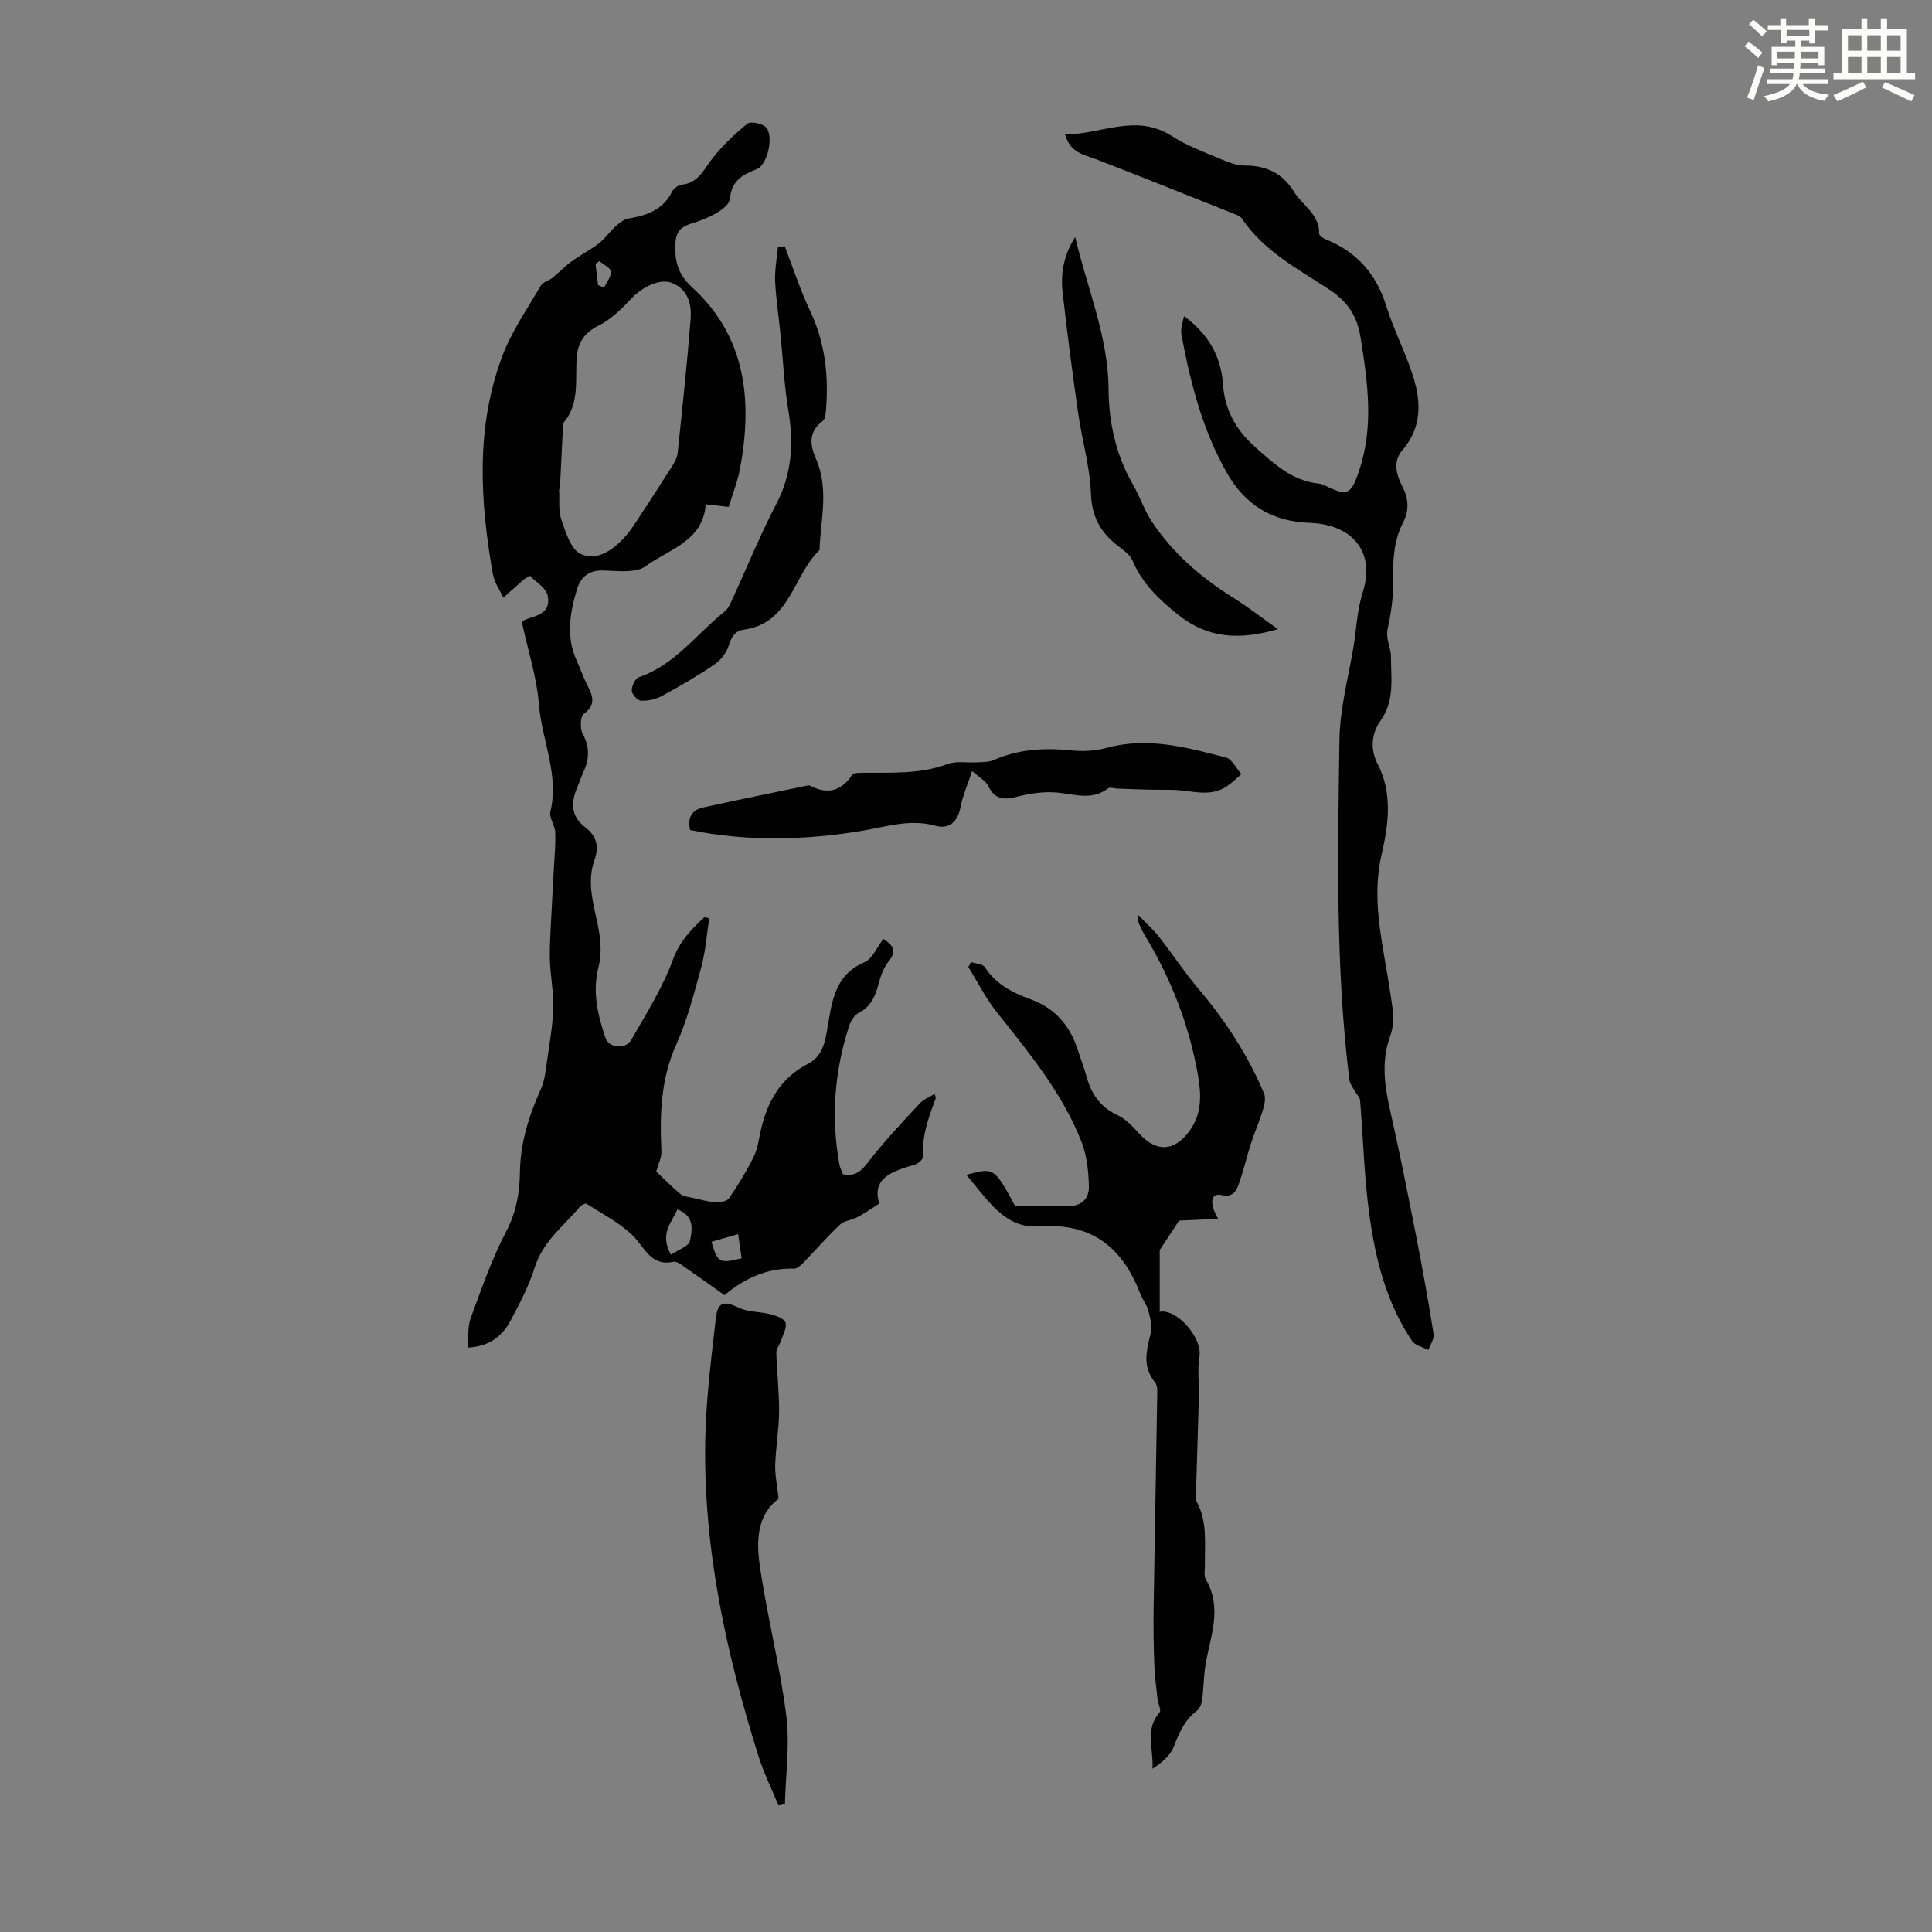
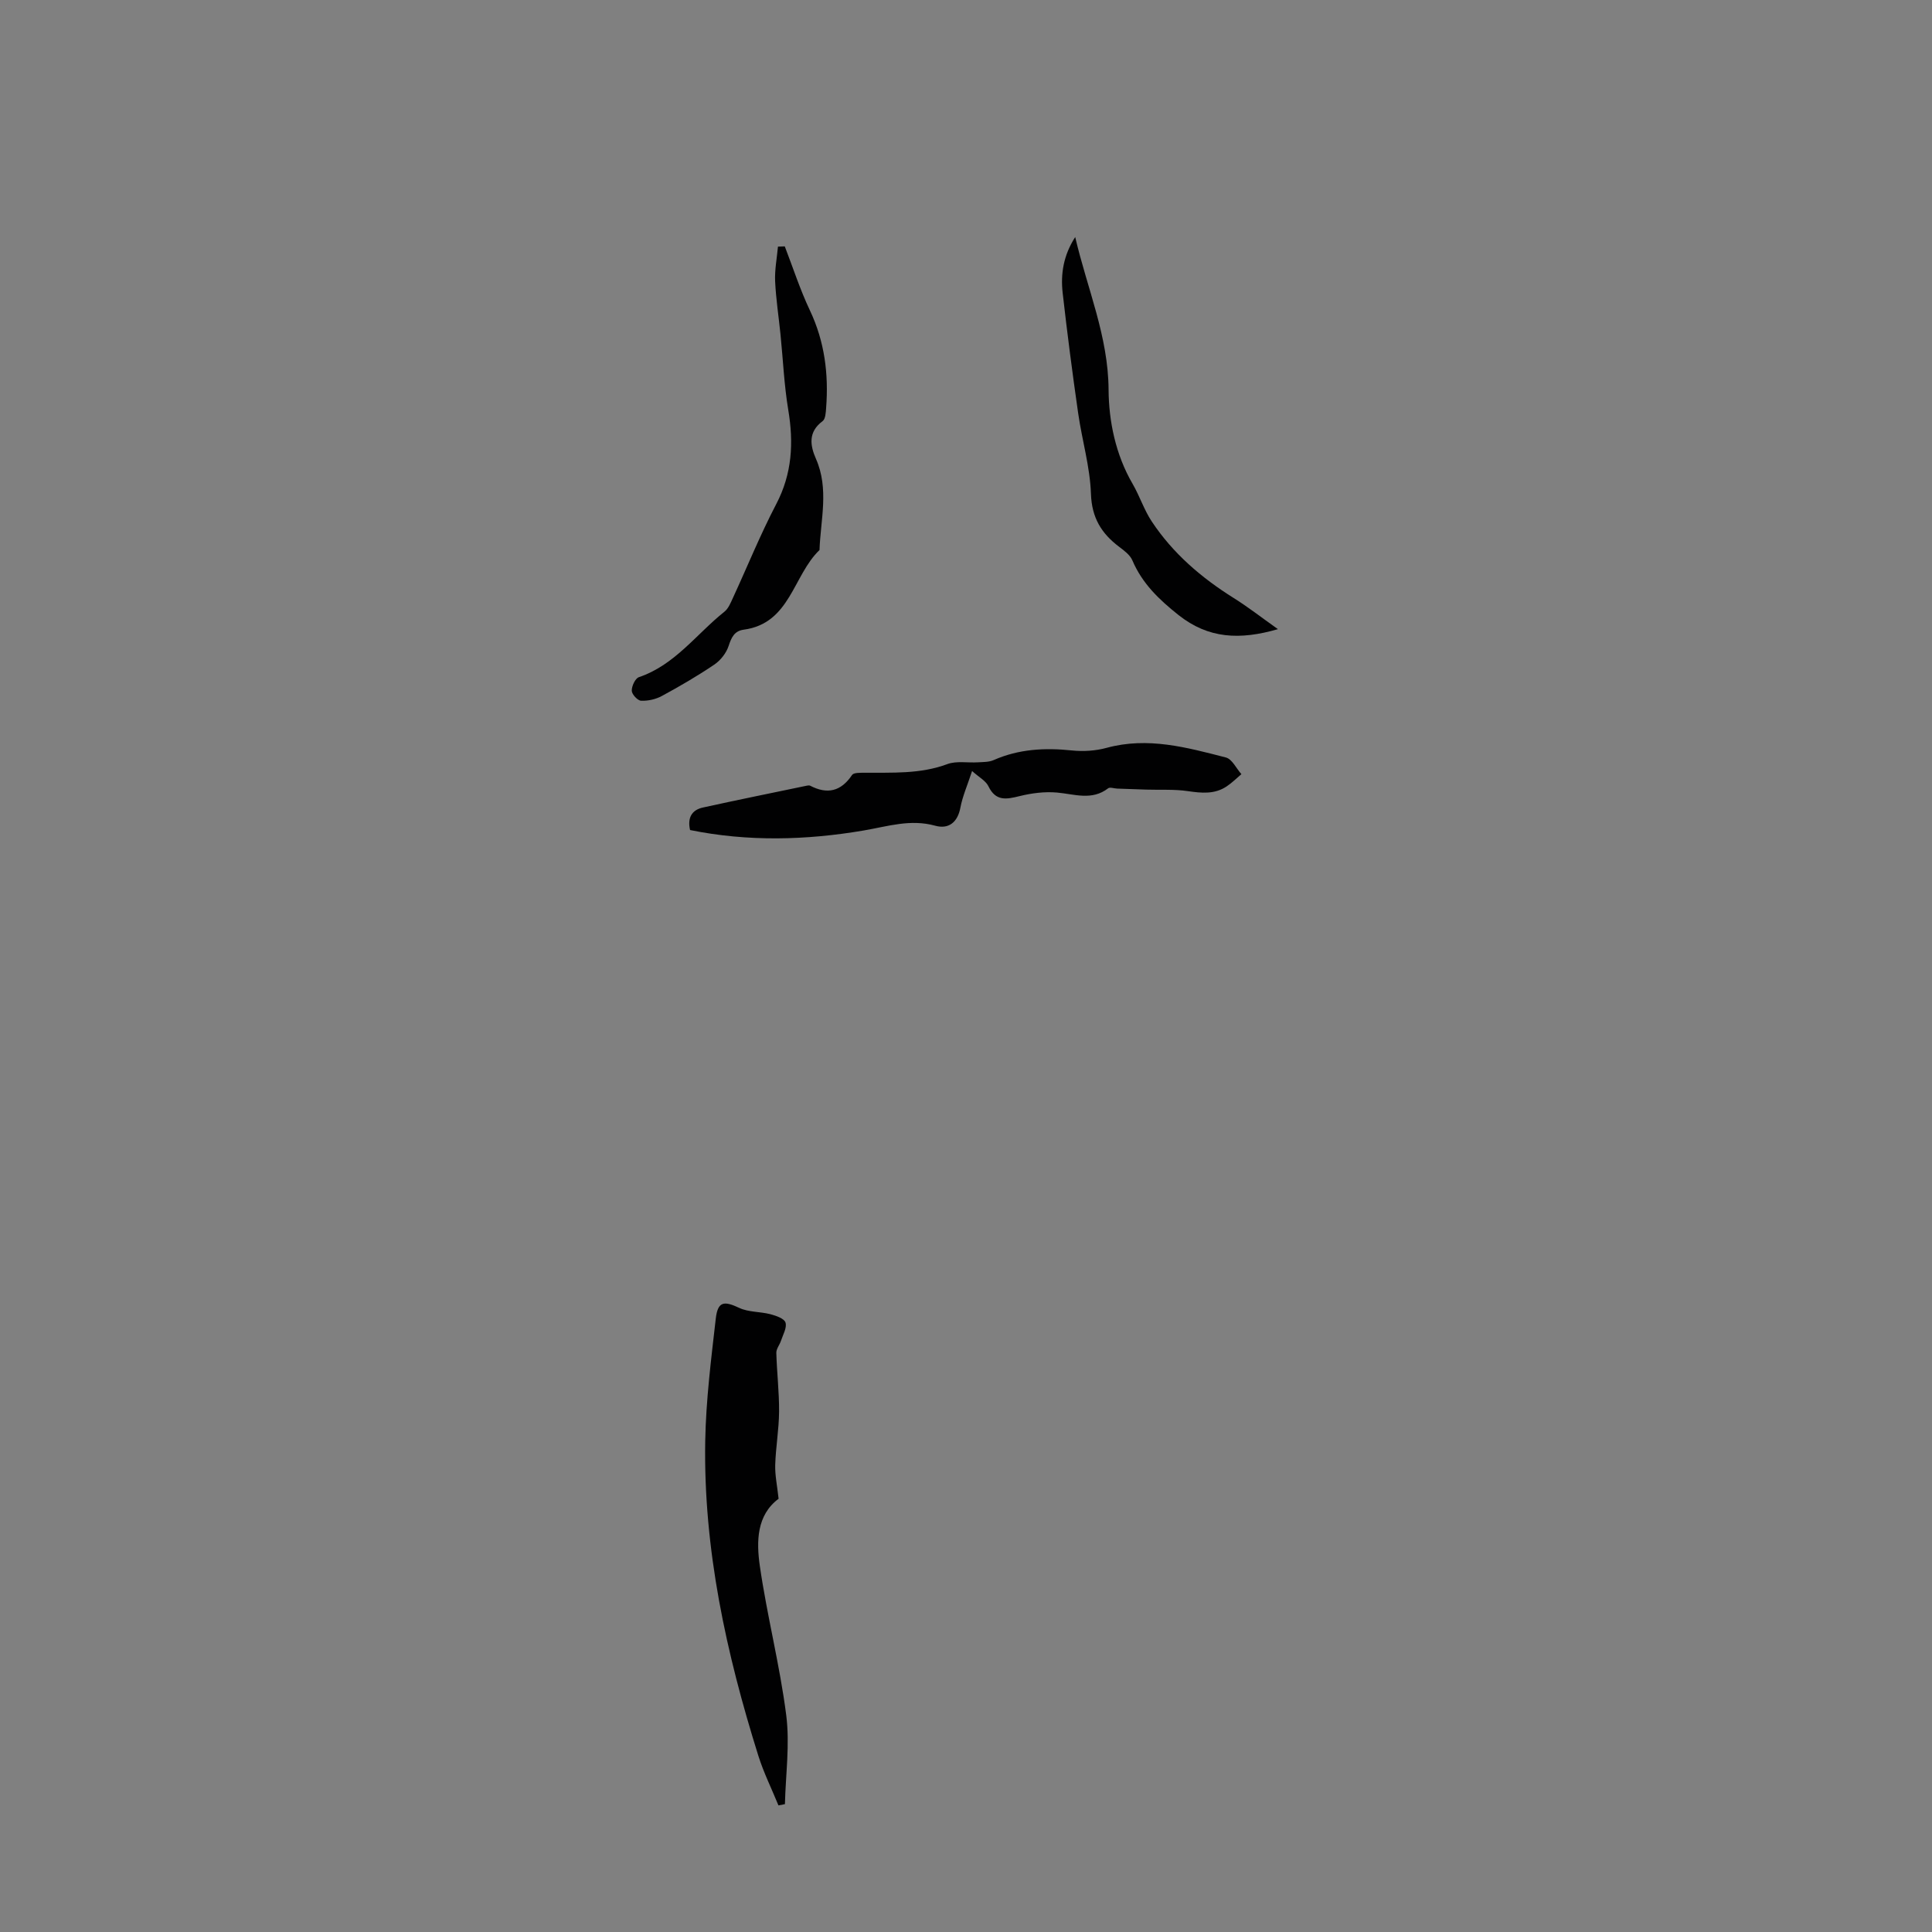
<svg xmlns="http://www.w3.org/2000/svg" enable-background="new 0 0 400 400" viewBox="0 0 400 400">
  <rect x="0" y="0" width="400" height="400" fill="#808080" stroke="none" />
-   <path d="m361.2 9.6.8-1c.9.7 1.9 1.4 2.9 2.3l-.9 1.1c-1-1-2-1.8-2.8-2.4zm.5 10.6c.9-2.1 1.6-4.3 2.3-6.7.4.2.8.4 1.3.6-.7 2.1-1.5 4.3-2.2 6.6zm.4-15.2.9-.9c1 .8 2 1.6 2.8 2.4l-1 1c-.9-.9-1.8-1.7-2.7-2.5zm12.5-1.2h1.2v1.4h2.7v1.1h-2.7v2.7h-1.2v-.6h-1.8v1.3h4.9v3.8h-1.2v-.5h-3.7c0 .4-.1.9-.1 1.2h5.1v1h-5.2c0 .5-.1.9-.2 1.2h6v1h-5.2c1.1 1.3 2.9 2 5.5 2.2-.4.4-.7.8-.9 1.3-2.9-.5-4.8-1.6-5.7-3.5h-.1c-.8 1.7-2.7 2.9-5.9 3.6-.2-.4-.6-.8-.9-1.1 2.8-.6 4.6-1.4 5.4-2.5h-4.8v-1h5.3c.1-.3.2-.7.2-1.2h-4.9v-1h5c0-.4 0-.8.1-1.2h-3.5v.5h-1.2v-3.8h4.9v-1.3h-1.8v.5h-1.2v-2.7h-2.7v-1h2.6v-1.4h1.2v1.4h4.7v-1.4zm-6.6 8.3h3.6c0-.4 0-.9 0-1.4h-3.6zm1.9-4.6h4.7v-1.3h-4.7zm6.6 3.2h-3.7v1.4h3.7z" fill="#fbfcfa" />
-   <path d="m385.3 3.8h1.3v2.2h2.8v-2.2h1.3v2.2h4.1v9.1h1.7v1.3h-16.9v-1.3h1.7v-9.1h4.1v-2.2zm.4 13.1.7 1.2c-1.8.9-3.8 1.9-6 2.9-.2-.4-.5-.8-.8-1.3 2.3-1 4.3-1.9 6.1-2.8zm-3.1-6.4h2.8v-3.2h-2.8zm0 4.6h2.8v-3.3h-2.8zm4-4.6h2.8v-3.2h-2.8zm0 4.6h2.8v-3.3h-2.8zm3.7 1.9c2.1.9 4.1 1.8 6.1 2.7l-.7 1.3c-2.2-1.1-4.2-2-6.1-2.9zm3.2-9.7h-2.8v3.2h2.8zm-2.8 7.8h2.8v-3.3h-2.8z" fill="#fbfcfa" />
  <g fill="#010102">
-     <path d="m150.87 104.95c-1.88-.21-3.2-.36-4.75-.54-.58 7.7-7.65 9.29-12.41 12.79-2.07 1.52-5.86.99-8.85.91-3.05-.09-4.67 1.44-5.43 3.97-1.45 4.87-2.28 9.81-.02 14.73.74 1.62 1.32 3.33 2.12 4.92 1.11 2.19 2.04 4.09-.66 6.07-.74.54-.81 3.04-.23 4.13 1.41 2.65 1.43 5.07.24 7.68-.46 1.01-.8 2.09-1.25 3.11-1.42 3.24-1.59 6.23 1.59 8.61 2.37 1.77 2.82 4.04 1.85 6.77-2.04 5.77.74 11.21 1.21 16.81.14 1.71.09 3.53-.34 5.17-1.35 5.14-.21 10.01 1.41 14.79.73 2.16 4.17 2.46 5.35.41 3.1-5.4 6.48-10.77 8.61-16.56 1.42-3.87 3.81-6.31 6.53-8.83.33.08.67.15 1 .23-.52 3.33-.75 6.75-1.62 9.99-1.49 5.48-2.92 11.06-5.23 16.21-3.22 7.17-3.4 14.52-3.05 22.08.06 1.23-.62 2.49-1.07 4.15 1.45 1.38 3.16 3.12 5.02 4.68.58.49 1.56.56 2.37.74 1.59.36 3.19.82 4.8.93.96.06 2.43-.16 2.87-.8 1.88-2.73 3.62-5.58 5.09-8.55.83-1.67 1.08-3.63 1.49-5.49 1.33-5.93 4.04-10.82 9.68-13.76 2.58-1.34 3.39-3.4 3.97-6.56.99-5.35 1.19-11.72 7.82-14.53 1.65-.7 2.58-3.1 3.91-4.81 2.12 1.35 2.79 2.55 1.11 4.62-1.01 1.25-1.64 2.93-2.06 4.52-.68 2.57-1.53 4.81-4.12 6.14-.87.45-1.63 1.57-1.95 2.55-3.11 9.41-3.84 19.01-2.1 28.78.13.74.51 1.44.76 2.11 2.6.51 3.83-.71 5.28-2.6 3.26-4.23 6.97-8.12 10.6-12.06.78-.85 1.99-1.3 3.1-1.99.12.54.27.79.21.97-1.46 3.87-2.88 7.73-2.6 12.01.04.55-1.05 1.5-1.78 1.71-4.66 1.31-8.94 2.82-7.29 8.03-1.98 1.24-3.25 2.14-4.63 2.86-1.12.59-2.63.66-3.49 1.48-2.69 2.55-5.14 5.36-7.73 8.02-.48.49-1.18 1.13-1.77 1.11-5.57-.17-10.24 1.97-14.43 5.49-3.07-2.17-6.03-4.29-9.02-6.36-.43-.3-1.07-.64-1.52-.55-4.84 1.04-6.02-3.15-8.62-5.6-2.73-2.57-6.2-4.37-9.41-6.41-.24-.15-1.07.27-1.38.63-3.35 3.97-7.64 7.15-9.32 12.5-1.2 3.8-3.08 7.43-4.97 10.97-1.69 3.17-4.26 5.44-8.93 5.68.19-2.15-.04-4.3.63-6.12 2.22-6.04 4.34-12.19 7.31-17.86 2.09-3.98 2.82-8.02 2.87-12.21.07-6.21 1.86-11.83 4.36-17.39.79-1.76.98-3.83 1.26-5.78.52-3.62 1.16-7.25 1.28-10.89.1-3.19-.53-6.4-.68-9.6-.1-2.2.03-4.4.13-6.6.2-4.32.47-8.63.69-12.95.13-2.44.37-4.9.27-7.33-.06-1.43-1.3-2.97-1-4.22 1.85-7.73-1.79-14.83-2.38-22.27-.44-5.54-2.22-10.98-3.54-17.06 1.42-1.26 6.32-.89 5.34-5.47-.34-1.6-2.49-2.81-3.68-4.06-.9.56-1.11.65-1.27.8-1.41 1.24-2.82 2.49-4.22 3.74-.74-1.63-1.87-3.2-2.17-4.91-2.65-15.14-3.56-30.31 1.93-45.02 1.93-5.17 5.21-9.86 8.01-14.68.44-.76 1.67-1.01 2.43-1.63 1.33-1.07 2.5-2.33 3.87-3.33 1.85-1.34 3.91-2.4 5.72-3.79 1.29-1 2.24-2.43 3.47-3.53.76-.69 1.7-1.44 2.66-1.6 3.77-.65 7.12-1.76 8.99-5.52.34-.68 1.3-1.41 2.05-1.49 3.27-.34 4.39-2.84 6.08-5.1 2.11-2.81 4.75-5.27 7.47-7.52.67-.55 2.86-.1 3.74.62 1.87 1.54.55 7.79-1.72 8.75-2.89 1.22-5.19 2.13-5.65 6.27-.22 1.95-4.65 4.05-7.51 4.88-2.59.74-3.6 1.78-3.73 4.19-.19 3.54.42 6.38 3.43 9.13 11.17 10.21 12.55 23.36 9.98 37.37-.47 2.71-1.53 5.31-2.38 8.12zm-34.96-3.65c-.05 0-.1 0-.15.01.12 2.12-.19 4.38.47 6.31.89 2.58 1.96 6.12 3.98 7.06 3.31 1.55 6.63-.73 9.09-3.44.9-.99 1.68-2.09 2.41-3.21 2.52-3.82 5.01-7.66 7.46-11.53.52-.82 1.03-1.78 1.13-2.72.96-9.22 1.96-18.43 2.68-27.67.24-3.06-.46-6.14-3.82-7.52-2.47-1.01-6.12.75-8.47 3.25-2 2.13-4.22 4.32-6.78 5.58-2.92 1.45-4.26 3.55-4.5 6.44-.38 4.71.7 9.67-2.8 13.75-.17.2-.06.65-.07.99-.21 4.22-.42 8.46-.63 12.7zm23.01 158.47c1.52-1.04 3.69-1.74 3.92-2.84.46-2.26 1.05-5.19-2.6-6.53-1.17 2.75-3.76 5.02-1.32 9.37zm13.9-4.26c-2 .58-3.76 1.09-5.52 1.6 1.31 4.35 1.63 4.52 6.24 3.41-.21-1.5-.43-3.01-.72-5.01zm-29-196.49c.42.18.84.36 1.25.53.52-1.11 1.5-2.27 1.4-3.32-.07-.79-1.53-1.45-2.38-2.17-.26.2-.52.39-.79.59.18 1.45.35 2.91.52 4.37z" />
-     <path d="m245.15 65.46c4.93 3.64 7.65 8.15 8.07 14.19.35 5.06 2.58 9.28 6.52 12.78 3.96 3.53 7.71 7.11 13.31 7.7.43.05.88.2 1.27.39 4.6 2.26 5.39 1.98 7.09-3.12 3.06-9.14 1.75-18.33.28-27.54-.69-4.34-2.62-7.37-6.43-9.88-6.49-4.27-13.56-7.96-18.11-14.68-.23-.35-.66-.63-1.06-.79-9.74-3.88-19.46-7.8-29.24-11.57-2.48-.95-5.25-1.28-6.34-5.1 7.59-.04 14.72-4.46 22.16.36 2.97 1.92 6.39 3.19 9.69 4.58 1.72.73 3.61 1.51 5.42 1.5 4.45-.02 7.79 1.64 10.11 5.4 1.77 2.86 5.29 4.66 5.23 8.67-.01.41.83.99 1.39 1.21 6.39 2.59 10.44 7.15 12.5 13.79 1.55 4.99 4.04 9.69 5.6 14.68 1.65 5.28 1.75 10.55-2.26 15.18-2.08 2.4-1.19 5.19.03 7.57 1.31 2.56 1.37 4.96.13 7.37-1.91 3.72-2.15 7.6-2.06 11.69.07 3.41-.38 6.89-1.13 10.23-.5 2.21.66 4.01.66 5.81 0 4.45.83 9.15-2.13 13.3-1.91 2.68-2.2 5.95-.64 8.96 3.18 6.12 2.24 12.69.86 18.69-1.44 6.28-.93 12.13.03 18.18.76 4.75 1.68 9.47 2.27 14.24.21 1.71.05 3.64-.54 5.25-1.99 5.44-1.09 10.71.14 16.11 1.92 8.47 3.6 17 5.27 25.52 1.3 6.66 2.51 13.34 3.57 20.05.16 1.03-.69 2.21-1.07 3.32-1.15-.61-2.74-.91-3.38-1.86-5.32-7.88-7.58-16.92-8.85-26.13-1.08-7.83-1.26-15.79-1.92-23.68-.06-.73-.82-1.38-1.2-2.1-.38-.71-.93-1.43-1.02-2.2-2.88-23.4-2.39-46.91-2.05-70.4.09-6.3 1.77-12.6 2.85-18.87.67-3.89.74-7.75 1.99-11.7 2.64-8.34-2.2-14.01-11.04-14.31-7.66-.26-13.3-3.64-17.12-10.37-5.05-8.89-7.52-18.59-9.38-28.5-.1-.54-.08-1.12 0-1.66.11-.72.34-1.43.53-2.26z" />
-     <path d="m252.21 252.34c-2.94.13-5.39.25-8.09.37-1.21 1.83-2.77 4.21-4.01 6.09v12.79c3.45-.71 8.88 5.34 8.22 9.25-.45 2.72-.04 5.57-.12 8.36-.17 6.58-.4 13.15-.59 19.73-.02.66-.16 1.45.13 1.97 2.3 4.17 1.63 8.7 1.72 13.13.02 1-.26 2.21.19 2.98 3.46 5.9.95 11.7-.05 17.55-.42 2.48-.4 5.03-.74 7.52-.11.78-.56 1.73-1.16 2.19-2.54 1.93-3.61 4.63-4.75 7.47-.72 1.81-2.47 3.22-4.35 4.46.25-4.09-1.65-8.19 1.48-11.67.39-.43-.34-1.81-.44-2.77-.26-2.37-.57-4.75-.66-7.13-.14-3.75-.2-7.51-.15-11.26.22-14.65.51-29.31.74-43.96.02-1.09.14-2.5-.45-3.22-2.66-3.24-1.78-6.56-.9-10.09.36-1.45-.07-3.18-.47-4.7-.33-1.27-1.23-2.38-1.71-3.63-3.73-9.57-10-14.65-20.98-13.86-7.2.51-10.74-5.79-15.01-10.67 5.75-1.56 5.75-1.56 10.13 6.48 3.41 0 6.84-.12 10.25.04 3 .13 5.04-1.14 5-4.05-.05-3.14-.41-6.48-1.55-9.37-3.98-10.11-10.86-18.4-17.54-26.81-2.27-2.86-3.93-6.2-5.87-9.32.19-.34.38-.68.57-1.02.97.33 2.4.37 2.84 1.04 2.28 3.53 5.73 5.29 9.43 6.64 5.15 1.87 8.25 5.51 9.86 10.6.57 1.81 1.27 3.58 1.77 5.41 1 3.62 2.86 6.36 6.45 8.01 1.73.8 3.16 2.4 4.5 3.85 3.53 3.84 7.2 3.69 10.31-.51 2.71-3.66 2.52-7.64 1.77-11.86-1.83-10.34-5.6-19.89-11.03-28.84-.46-.76-.82-1.59-1.19-2.4-.08-.18-.05-.42-.2-1.79 1.87 1.94 3.27 3.17 4.4 4.61 2.82 3.6 5.33 7.44 8.29 10.92 5.54 6.54 10.14 13.64 13.46 21.52.41.97.07 2.4-.27 3.51-.7 2.32-1.7 4.54-2.44 6.85-.92 2.85-1.56 5.79-2.6 8.59-.51 1.37-1.26 2.6-3.5 2.08-2.1-.48-2.69 1.53-.69 4.92z" />
-     <path d="m161.2 310.3c-4.55 3.39-4.61 8.83-3.89 13.88 1.49 10.36 4.15 20.55 5.47 30.93.77 6.03-.12 12.27-.27 18.42-.45.09-.9.17-1.34.26-1.4-3.43-3.06-6.77-4.17-10.3-6.65-21.2-11.38-42.79-10.99-65.14.15-8.45 1.22-16.9 2.18-25.32.41-3.59 1.68-3.75 4.87-2.24 1.92.9 4.31.75 6.43 1.3 1.17.31 2.88.89 3.14 1.73.33 1.07-.53 2.52-.94 3.78-.28.85-.98 1.67-.96 2.48.11 4.07.6 8.14.57 12.2-.03 3.68-.69 7.35-.8 11.03-.06 2.14.41 4.29.7 6.99z" />
+     <path d="m161.2 310.3c-4.55 3.39-4.61 8.83-3.89 13.88 1.49 10.36 4.15 20.55 5.47 30.93.77 6.03-.12 12.27-.27 18.42-.45.09-.9.17-1.34.26-1.4-3.43-3.06-6.77-4.17-10.3-6.65-21.2-11.38-42.79-10.99-65.14.15-8.45 1.22-16.9 2.18-25.32.41-3.59 1.68-3.75 4.87-2.24 1.92.9 4.31.75 6.43 1.3 1.17.31 2.88.89 3.14 1.73.33 1.07-.53 2.52-.94 3.78-.28.85-.98 1.67-.96 2.48.11 4.07.6 8.14.57 12.2-.03 3.68-.69 7.35-.8 11.03-.06 2.14.41 4.29.7 6.99" />
    <path d="m201.26 159.63c-.97 2.96-1.97 5.21-2.42 7.58-.58 3.1-2.48 4.5-5.2 3.75-5.15-1.43-9.82.13-14.8.98-11.92 2.03-23.99 2.35-35.97-.09-.57-2.52.33-4.15 2.66-4.66 7.17-1.58 14.36-3.03 21.54-4.53.21-.04.49-.08.66.01 3.56 1.85 6.39 1.19 8.68-2.22.33-.5 1.64-.45 2.5-.46 5.79-.05 11.58.31 17.22-1.79 1.89-.7 4.21-.24 6.33-.37 1.1-.07 2.29-.03 3.26-.46 5.21-2.3 10.6-2.58 16.18-2 2.37.25 4.93.09 7.23-.54 8.51-2.32 16.6-.08 24.68 2 1.28.33 2.15 2.26 3.21 3.45-1.02.86-1.97 1.82-3.08 2.55-2.5 1.66-5.2 1.37-8.04.96-2.8-.41-5.69-.22-8.55-.31-2.02-.06-4.04-.14-6.06-.21-.63-.02-1.48-.35-1.86-.06-3.38 2.6-6.96 1.2-10.58.88-2.56-.23-5.26.12-7.77.74-2.72.67-4.91 1.11-6.43-2.03-.54-1.14-1.95-1.87-3.39-3.17z" />
    <path d="m162.48 51.01c1.71 4.43 3.17 8.97 5.2 13.25 3.06 6.47 3.9 13.2 3.36 20.21-.07.94-.13 2.28-.73 2.72-3.02 2.24-2.6 5.03-1.37 7.82 2.74 6.23.95 12.57.73 18.87-5.49 5.25-6.04 15.19-15.7 16.49-1.93.26-2.54 1.61-3.12 3.37-.48 1.47-1.66 2.97-2.95 3.85-3.49 2.36-7.15 4.49-10.86 6.5-1.26.69-2.88 1.05-4.31.99-.71-.03-1.91-1.32-1.93-2.07-.02-.96.71-2.55 1.48-2.81 7.46-2.53 11.9-8.93 17.71-13.56.81-.65 1.27-1.8 1.73-2.8 3-6.49 5.68-13.14 8.99-19.47 3.3-6.31 3.63-12.69 2.49-19.51-.86-5.16-1.08-10.43-1.61-15.65-.37-3.67-.94-7.32-1.11-11-.1-2.37.37-4.77.59-7.15.48-.01.95-.03 1.41-.05z" />
    <path d="m264.58 130.26c-7.89 2.28-14.39 1.99-20.59-2.93-4.03-3.2-7.51-6.53-9.55-11.32-.48-1.12-1.69-2.01-2.72-2.79-3.67-2.76-5.68-6.01-5.85-10.96-.19-5.6-1.85-11.13-2.65-16.72-1.19-8.29-2.27-16.6-3.21-24.92-.44-3.93.17-7.77 2.6-11.54 2.5 10.73 6.84 20.51 6.91 31.61.04 6.49 1.45 13.44 4.97 19.48 1.46 2.51 2.36 5.37 3.96 7.78 4.38 6.62 10.29 11.68 17 15.88 2.91 1.82 5.64 3.95 9.13 6.43z" />
  </g>
</svg>